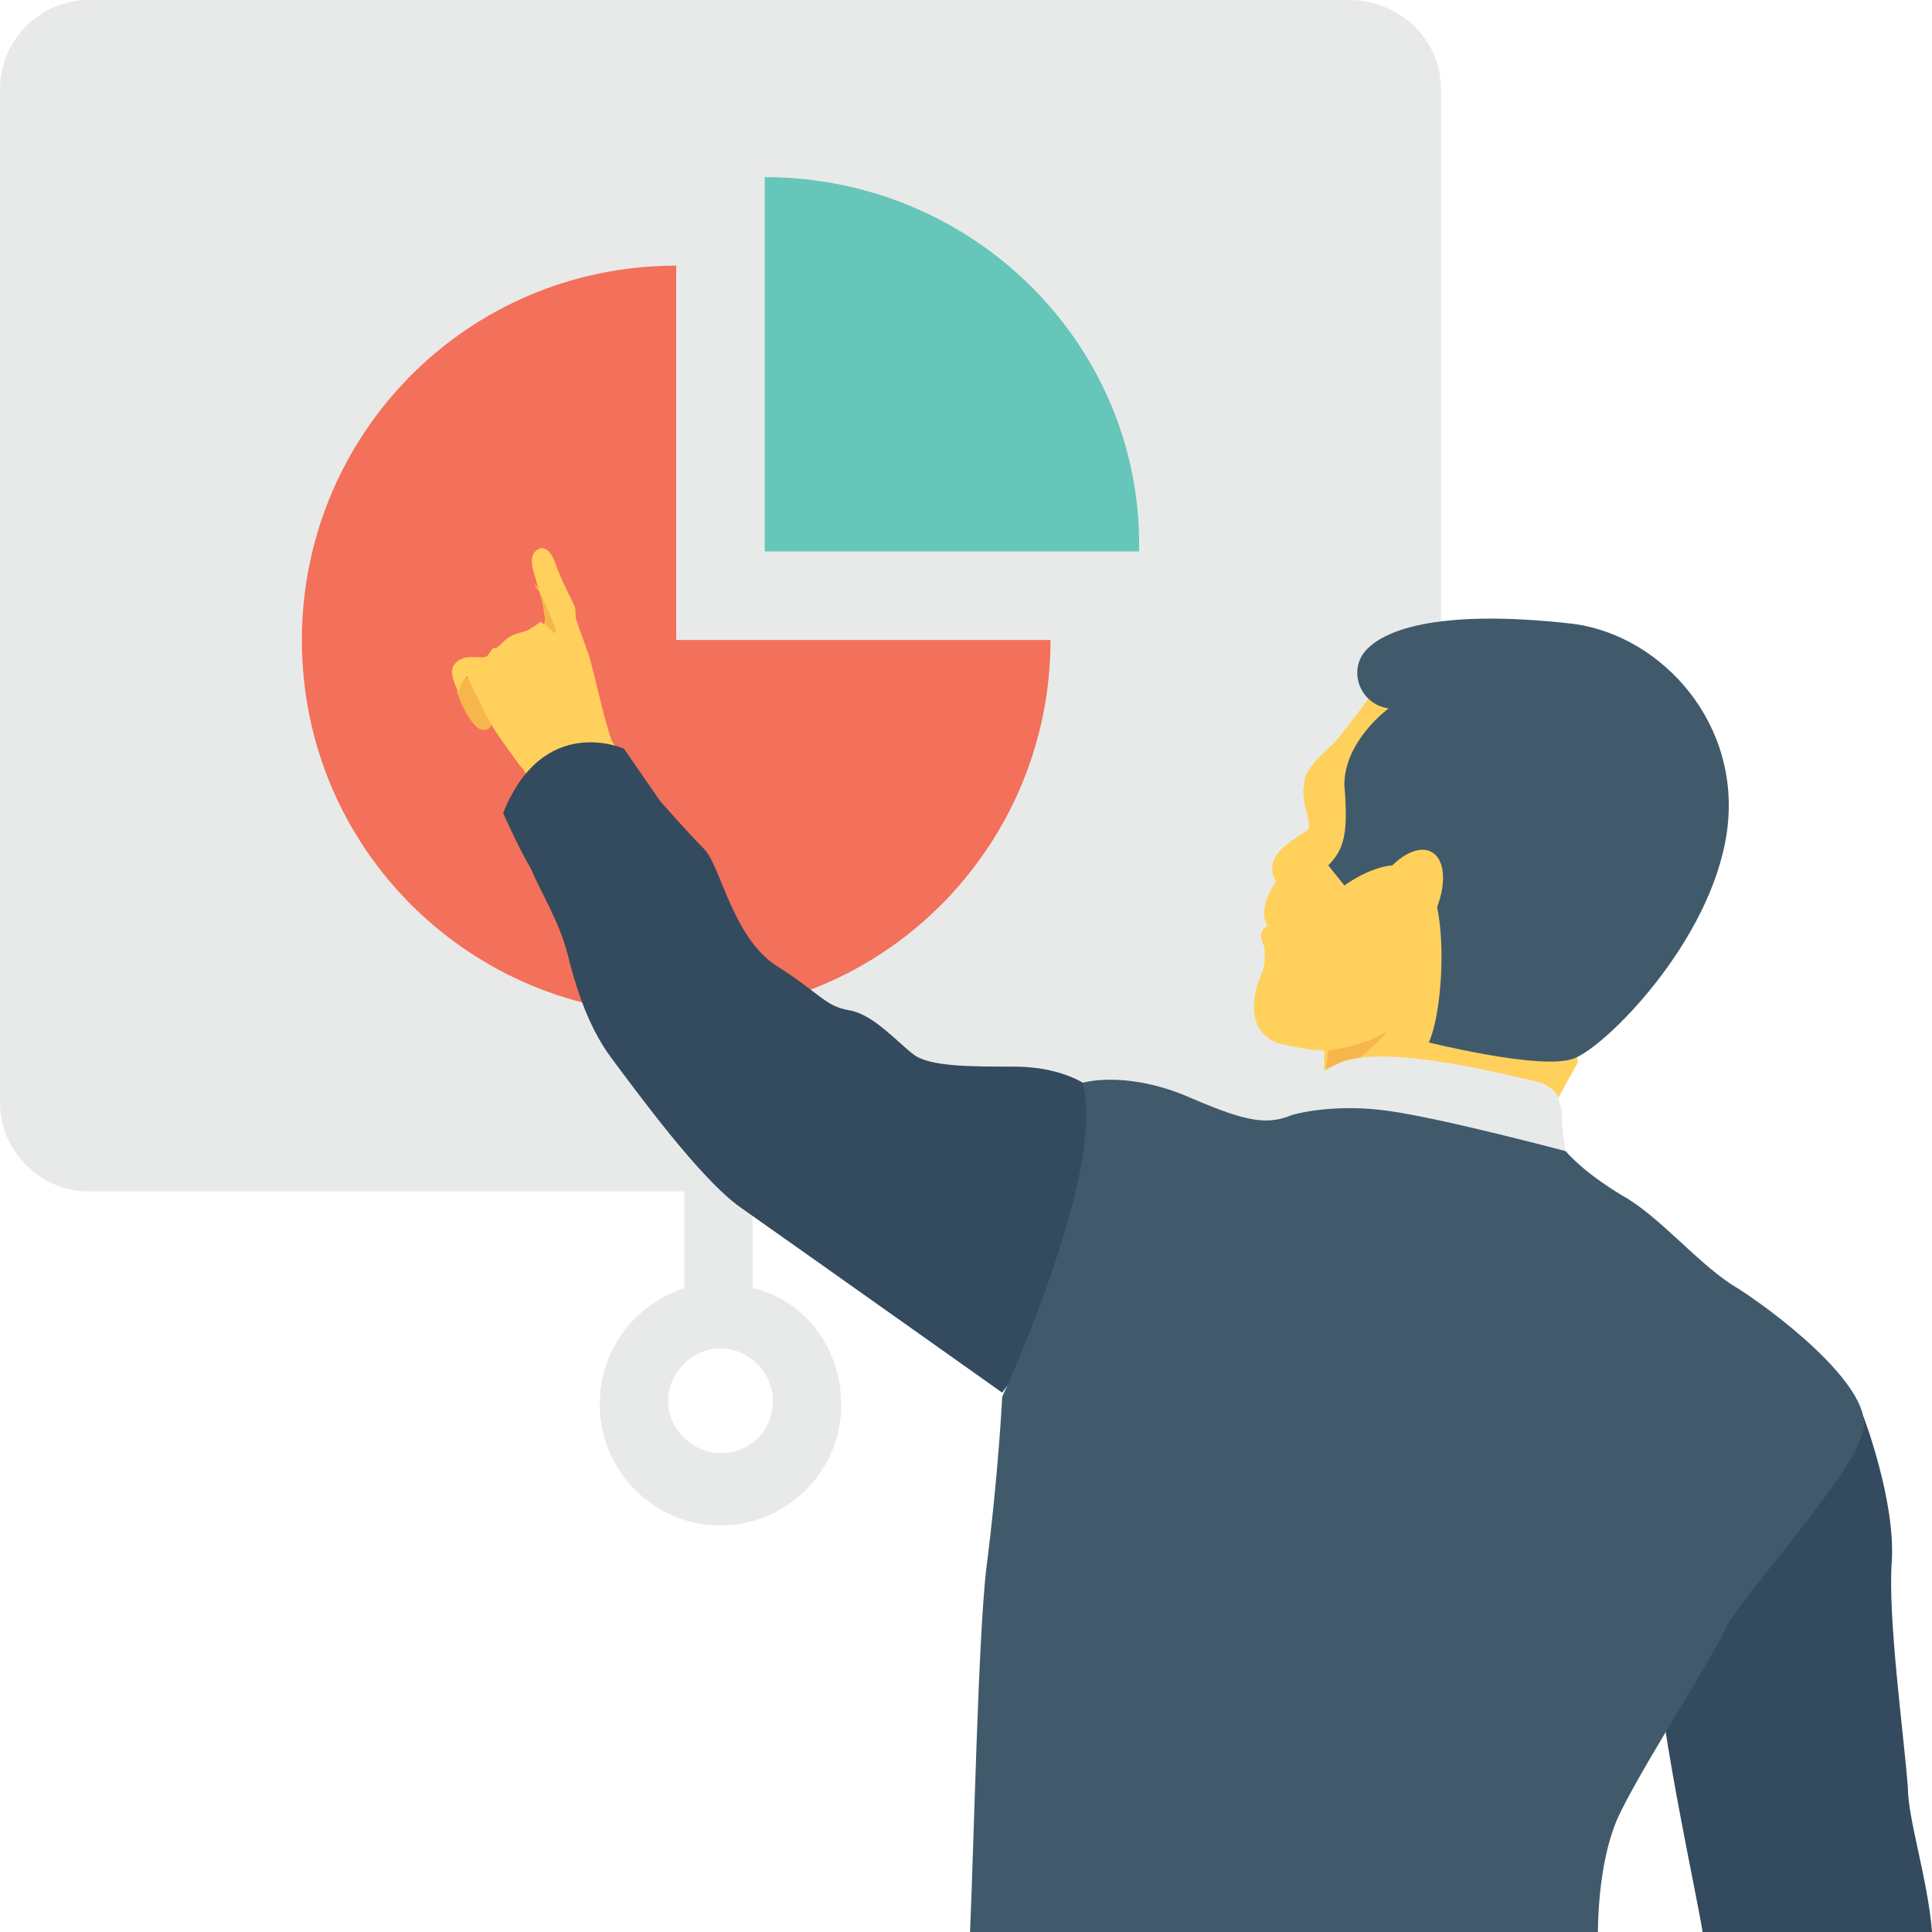
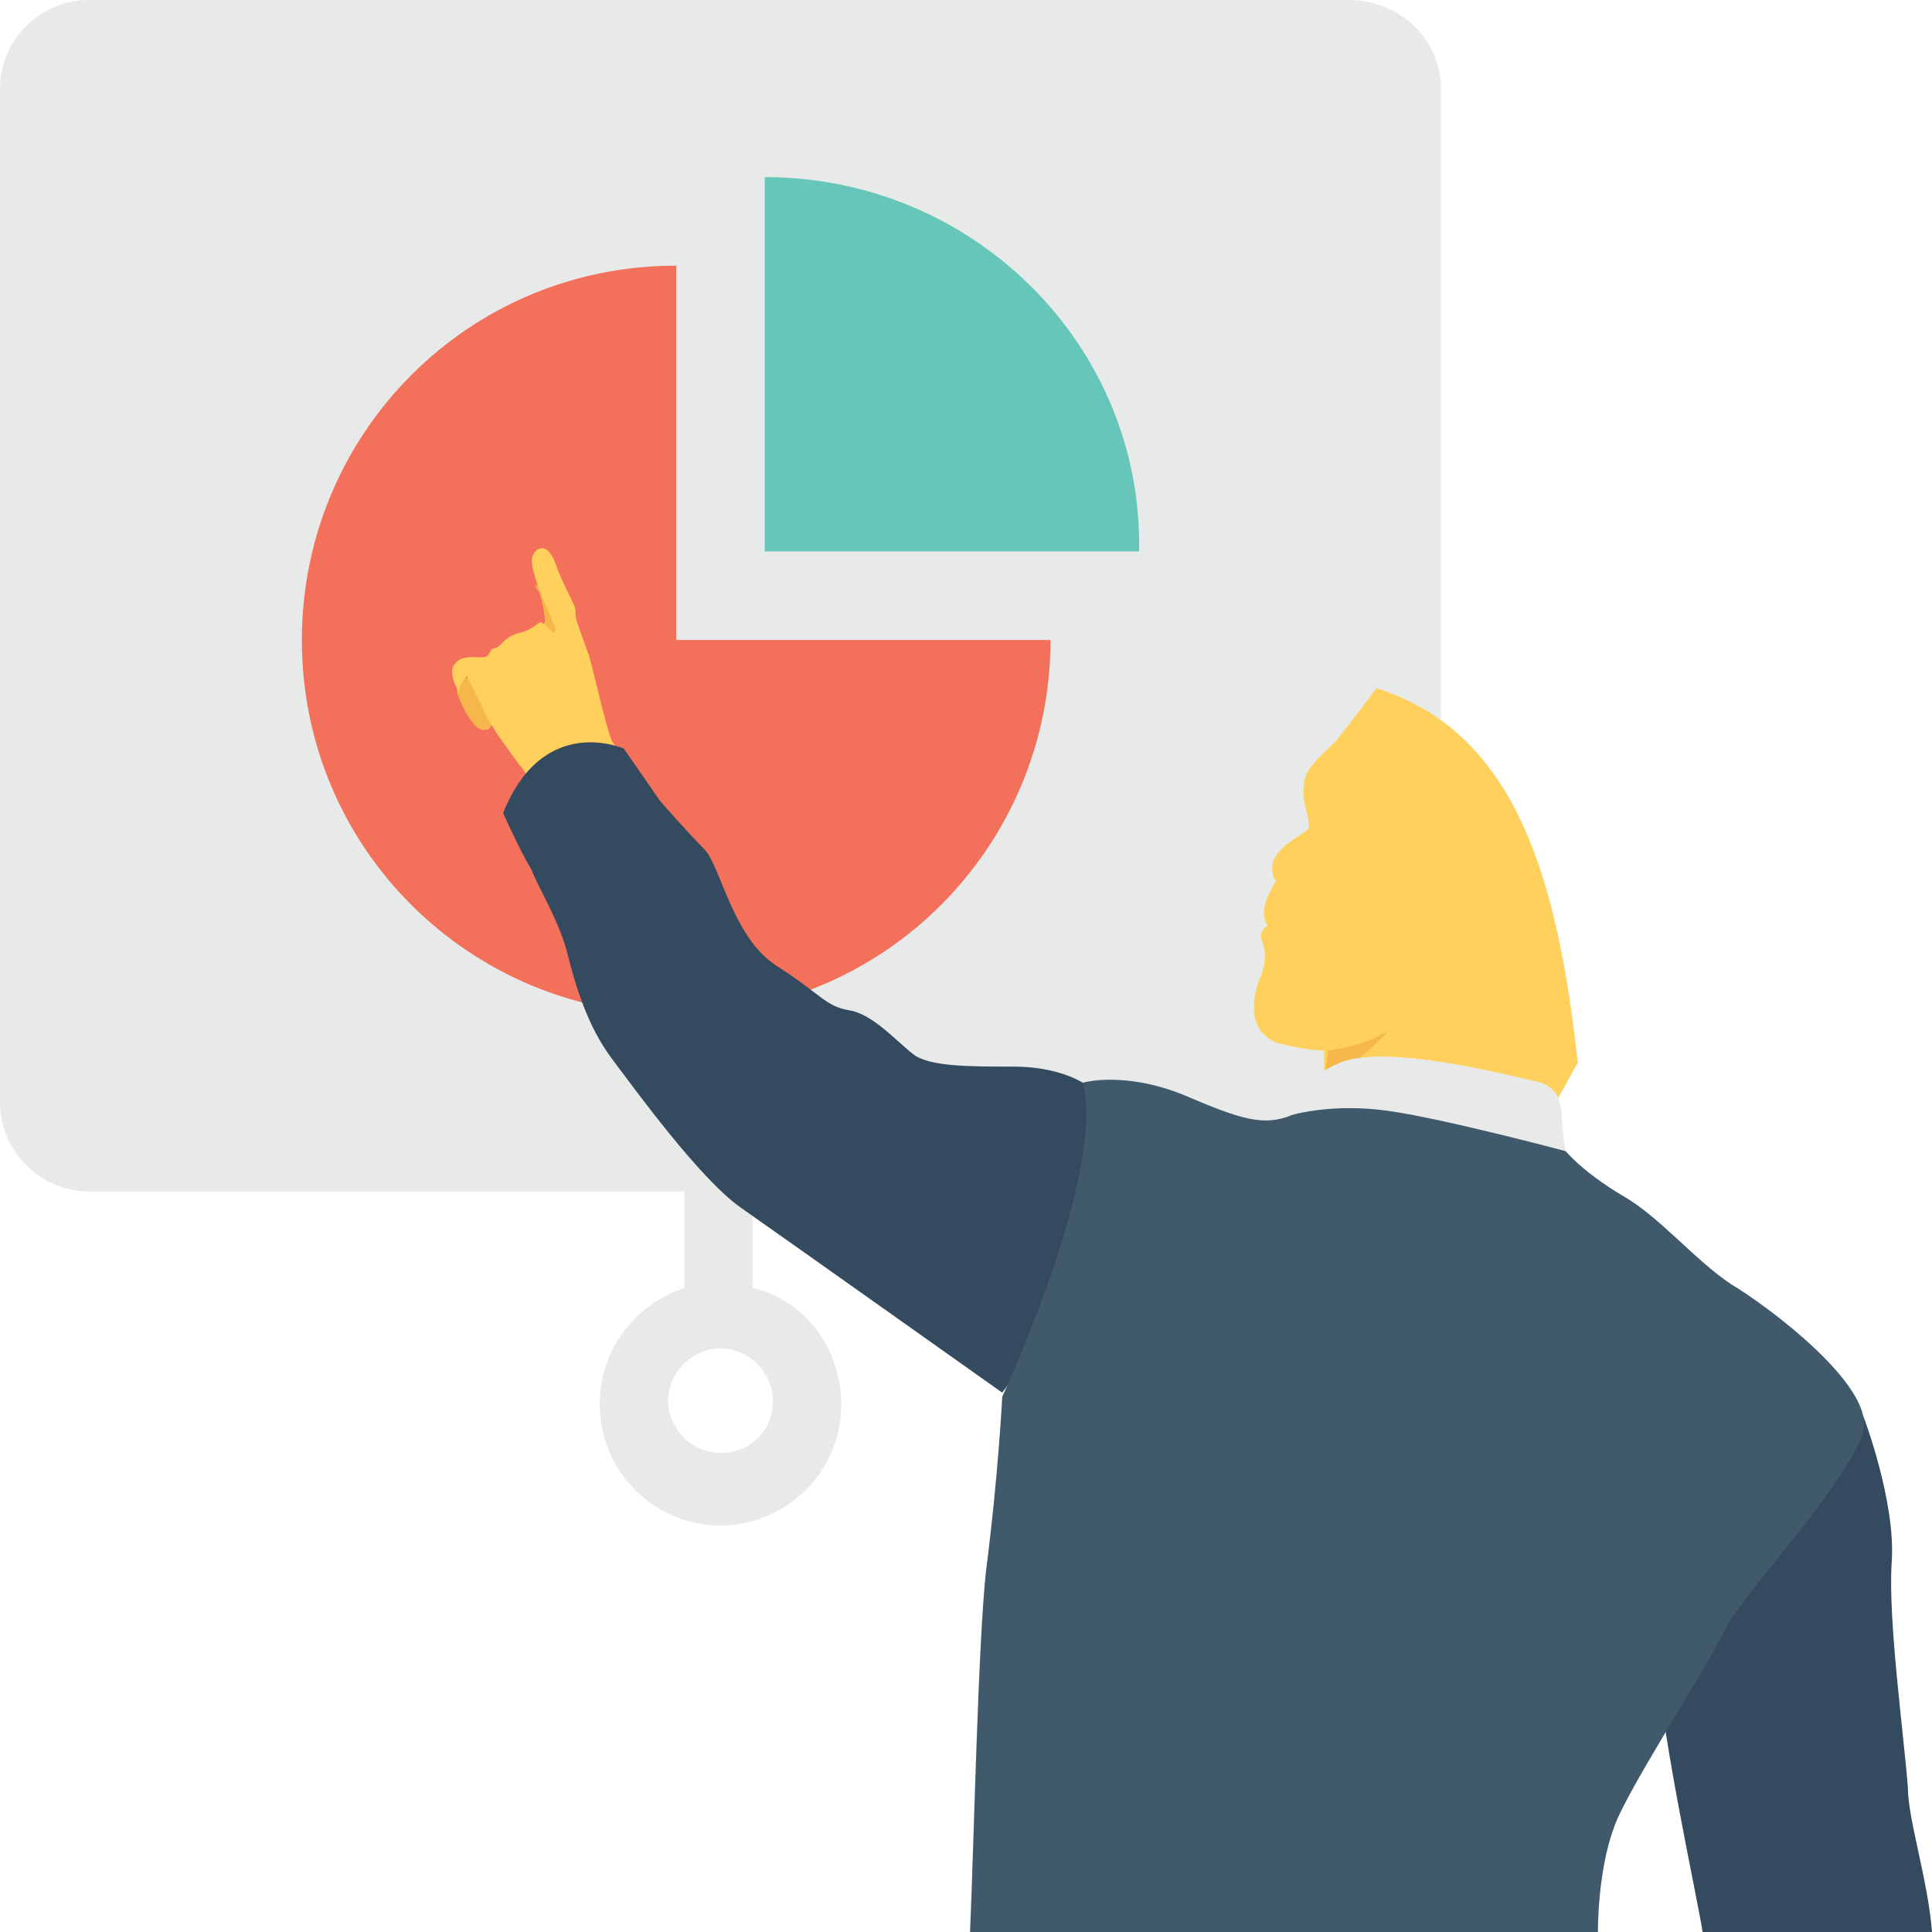
<svg xmlns="http://www.w3.org/2000/svg" version="1.1" id="Capa_1" x="0px" y="0px" viewBox="0 0 512 512" style="enable-background:new 0 0 512 512;" xml:space="preserve">
  <path style="fill:#E8EAE9;" d="M381.867,23.467v268.8c0,12.8-10.667,23.467-23.467,23.467H23.467  C10.667,315.733,0,305.067,0,292.267v-268.8C0,10.667,10.667,0,23.467,0h333.867C371.2,0,381.867,10.667,381.867,23.467z" />
  <path style="fill:#F3705A;" d="M179.2,70.4c-55.467,0-99.2,44.8-99.2,99.2c0,55.467,44.8,99.2,99.2,99.2  c55.467,0,99.2-44.8,99.2-99.2h-99.2V70.4z" />
  <path style="fill:#66C6B9;" d="M202.667,46.933v99.2h99.2C302.933,91.733,258.133,46.933,202.667,46.933z" />
  <path style="fill:#E8EAE9;" d="M199.467,341.333v-33.067h-18.133v33.067c-12.8,4.267-22.4,16-22.4,30.933c0,17.067,13.867,32,32,32  c17.067,0,32-13.867,32-32C222.933,357.333,213.333,344.533,199.467,341.333z M190.933,385.067c-7.467,0-13.867-6.4-13.867-13.867  s6.4-13.867,13.867-13.867c7.467,0,13.867,6.4,13.867,13.867C204.8,379.733,198.4,385.067,190.933,385.067z" />
  <path style="fill:#F7B64C;" d="M121.6,180.267c0,0-1.067,3.2,0,4.267c0,1.067,3.2,7.467,5.333,8.533s4.267,0,3.2-4.267  C129.067,185.6,124.8,177.067,121.6,180.267z" />
  <path style="fill:#FFD15C;" d="M166.4,205.867l-23.467,5.333l0,0c0,0-3.2-6.4-5.333-8.533c-2.133-3.2-7.467-9.6-9.6-14.933  c-2.133-4.267-4.267-8.533-4.267-8.533s-2.133,2.133-2.133,4.267c0,0-3.2-5.333-1.067-7.467c2.133-3.2,7.467-1.067,8.533-2.133  c1.067-1.067,1.067-2.133,2.133-2.133c1.067,0,2.133-2.133,4.267-3.2c2.133-1.067,4.267-1.067,5.333-2.133  c2.133-1.067,2.133-2.133,3.2-1.067c1.067,0,0-5.333-1.067-8.533c-1.067-4.267-3.2-8.533-1.067-10.667s4.267,0,5.333,3.2  c1.067,3.2,3.2,7.467,4.267,9.6s1.067,2.133,1.067,4.267c0,1.067,2.133,6.4,3.2,9.6c1.067,2.133,4.267,18.133,6.4,23.467  C164.267,199.467,166.4,205.867,166.4,205.867z" />
  <g>
    <path style="fill:#344A5E;" d="M309.333,308.267l-22.4-21.333c0,0-6.4-4.267-18.133-4.267s-22.4,0-26.667-3.2   c-4.267-3.2-10.667-10.667-17.067-11.733c-6.4-1.067-7.467-4.267-19.2-11.733c-11.733-7.467-14.933-26.667-19.2-30.933   s-11.733-12.8-11.733-12.8l-9.6-13.867c0,0-21.333-9.6-32,17.067c0,0,4.267,9.6,7.467,14.933c2.133,5.333,7.467,13.867,9.6,22.4   c2.133,8.533,5.333,19.2,11.733,27.733c6.4,8.533,23.467,32,34.133,39.467c10.667,7.467,69.333,49.067,69.333,49.067   L309.333,308.267z" />
    <path style="fill:#344A5E;" d="M451.2,512H512c-1.067-13.867-6.4-29.867-6.4-38.4c-1.067-13.867-5.333-44.8-4.267-59.733   c1.067-16-7.467-38.4-7.467-38.4l-41.6-19.2l-14.933,64c0,0,1.067,1.067,2.133,22.4C440.533,460.8,450.133,504.533,451.2,512z" />
  </g>
  <path style="fill:#415A6B;" d="M423.467,512c0-7.467,1.067-19.2,4.267-27.733c3.2-9.6,25.6-43.733,29.867-53.333  c5.333-9.6,34.133-40.533,36.267-52.267c2.133-11.733-24.533-32-35.2-38.4c-9.6-6.4-19.2-18.133-28.8-23.467  c-10.667-6.4-14.933-11.733-14.933-11.733c-52.267-25.6-66.133-12.8-72.533-9.6c-7.467,3.2-13.867,1.067-28.8-5.333  c-16-6.4-26.667-3.2-26.667-3.2c6.4,23.467-21.333,83.2-21.333,83.2s-1.067,21.333-4.267,45.867c-2.133,19.2-3.2,71.467-4.267,96  H423.467z" />
  <path style="fill:#FFD15C;" d="M364.8,182.4c0,0-6.4,8.533-10.667,13.867c-4.267,4.267-8.533,7.467-8.533,11.733  c-1.067,4.267,2.133,9.6,1.067,11.733c-2.133,2.133-12.8,6.4-8.533,13.867c0,0-5.333,7.467-2.133,11.733c0,0-3.2,1.067-1.067,5.333  c0,0,1.067,4.267-1.067,8.533c-2.133,5.333-3.2,13.867,4.267,17.067c7.467,2.133,12.8,2.133,12.8,2.133v11.733L412.8,291.2  l5.333-9.6C412.8,233.6,402.133,194.133,364.8,182.4z" />
-   <path style="fill:#415A6B;" d="M352,229.333l4.267,5.333c0,0,12.8-9.6,20.267-3.2c7.467,5.333,6.4,35.2,2.133,44.8  c0,0,29.867,7.467,38.4,4.267c8.533-3.2,36.267-30.933,40.533-59.733c4.267-28.8-17.067-52.267-40.533-55.467  c-37.333-4.267-51.2,2.133-55.467,7.467c-4.267,5.333-1.067,13.867,6.4,14.933l0,0c0,0-11.733,8.533-11.733,20.267  C357.333,220.8,356.267,225.067,352,229.333z" />
  <ellipse transform="matrix(0.478 -0.879 0.879 0.478 -16.722 451.685)" style="fill:#FFD15C;" cx="371.459" cy="239.904" rx="16" ry="8.533" />
  <path style="fill:#F7B64C;" d="M350.933,286.933c9.6-5.333,17.067-13.867,17.067-13.867c-6.4,4.267-16,5.333-16,5.333  L350.933,286.933z" />
  <path style="fill:#E8EAE9;" d="M342.4,295.467c0,0,10.667-3.2,25.6-1.067c14.933,2.133,46.933,10.667,46.933,10.667  s-1.067-5.333-1.067-10.667c-1.067-4.267-1.067-5.333-5.333-7.467C403.2,285.867,368,276.267,355.2,281.6  S342.4,295.467,342.4,295.467z" />
  <path style="fill:#F7B64C;" d="M141.867,154.667c0,1.067,0,1.067,1.067,2.133c1.067,3.2,2.133,9.6,1.067,8.533  c2.133,1.067,3.2,4.267,3.2,1.067C146.133,164.267,144,157.867,141.867,154.667z" />
  <g>
</g>
  <g>
</g>
  <g>
</g>
  <g>
</g>
  <g>
</g>
  <g>
</g>
  <g>
</g>
  <g>
</g>
  <g>
</g>
  <g>
</g>
  <g>
</g>
  <g>
</g>
  <g>
</g>
  <g>
</g>
  <g>
</g>
</svg>